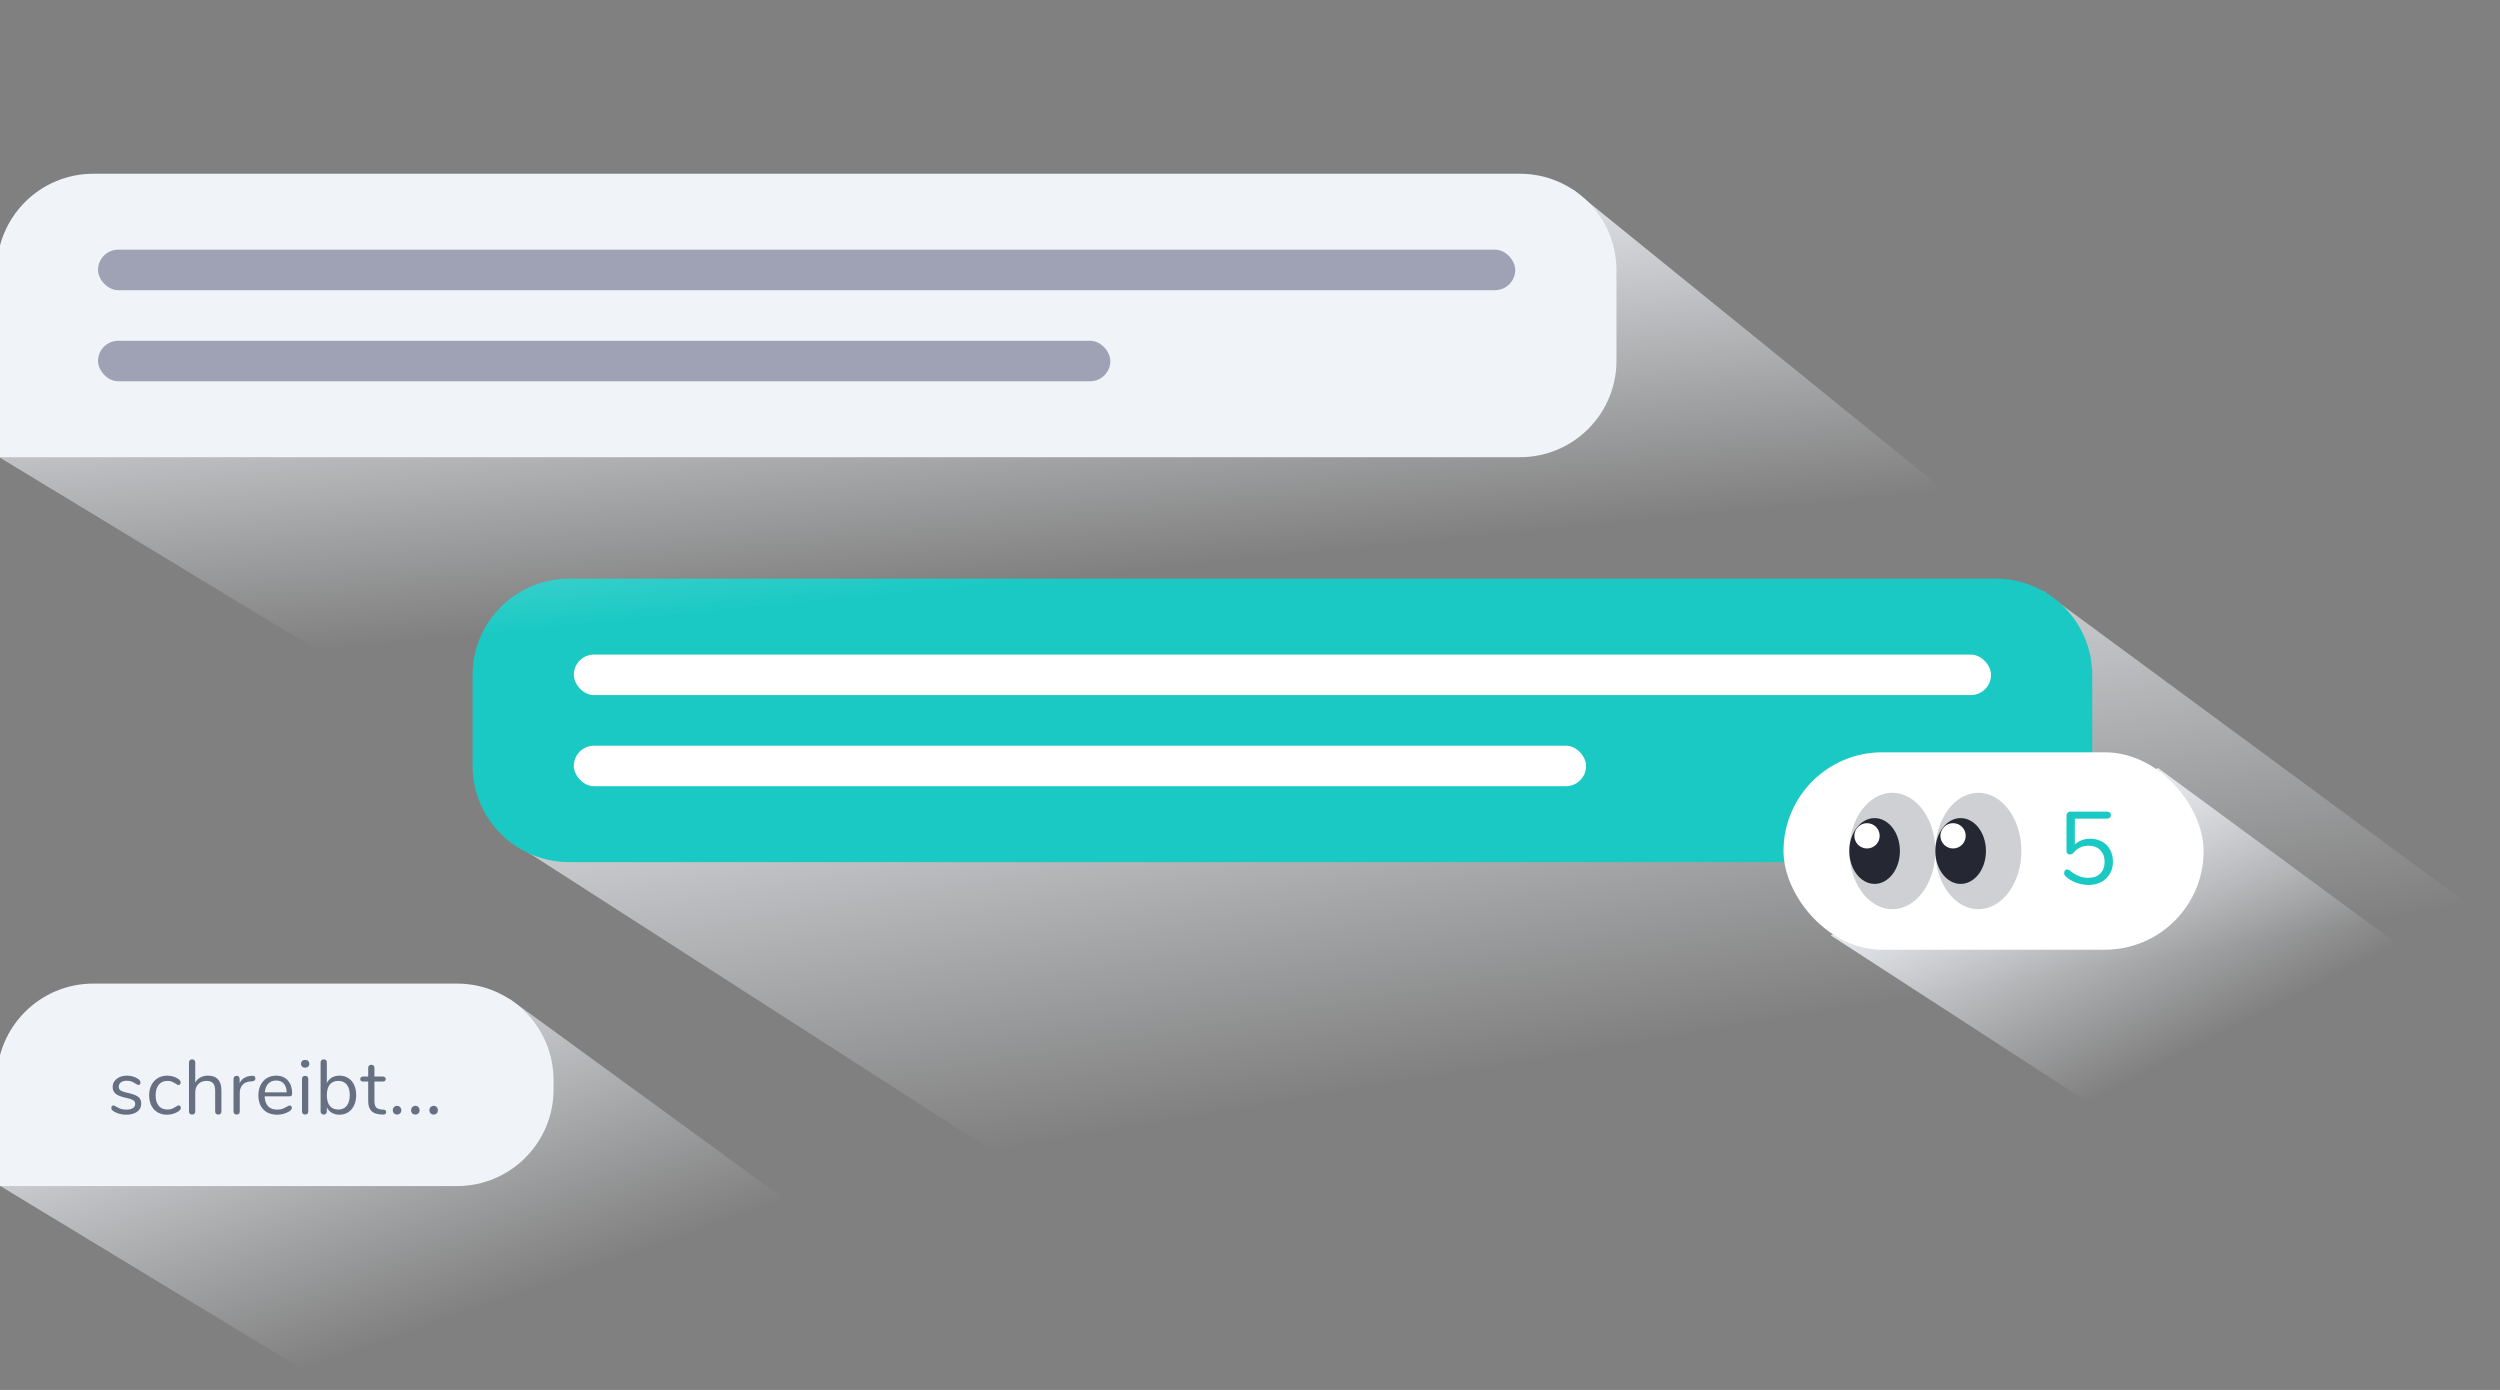
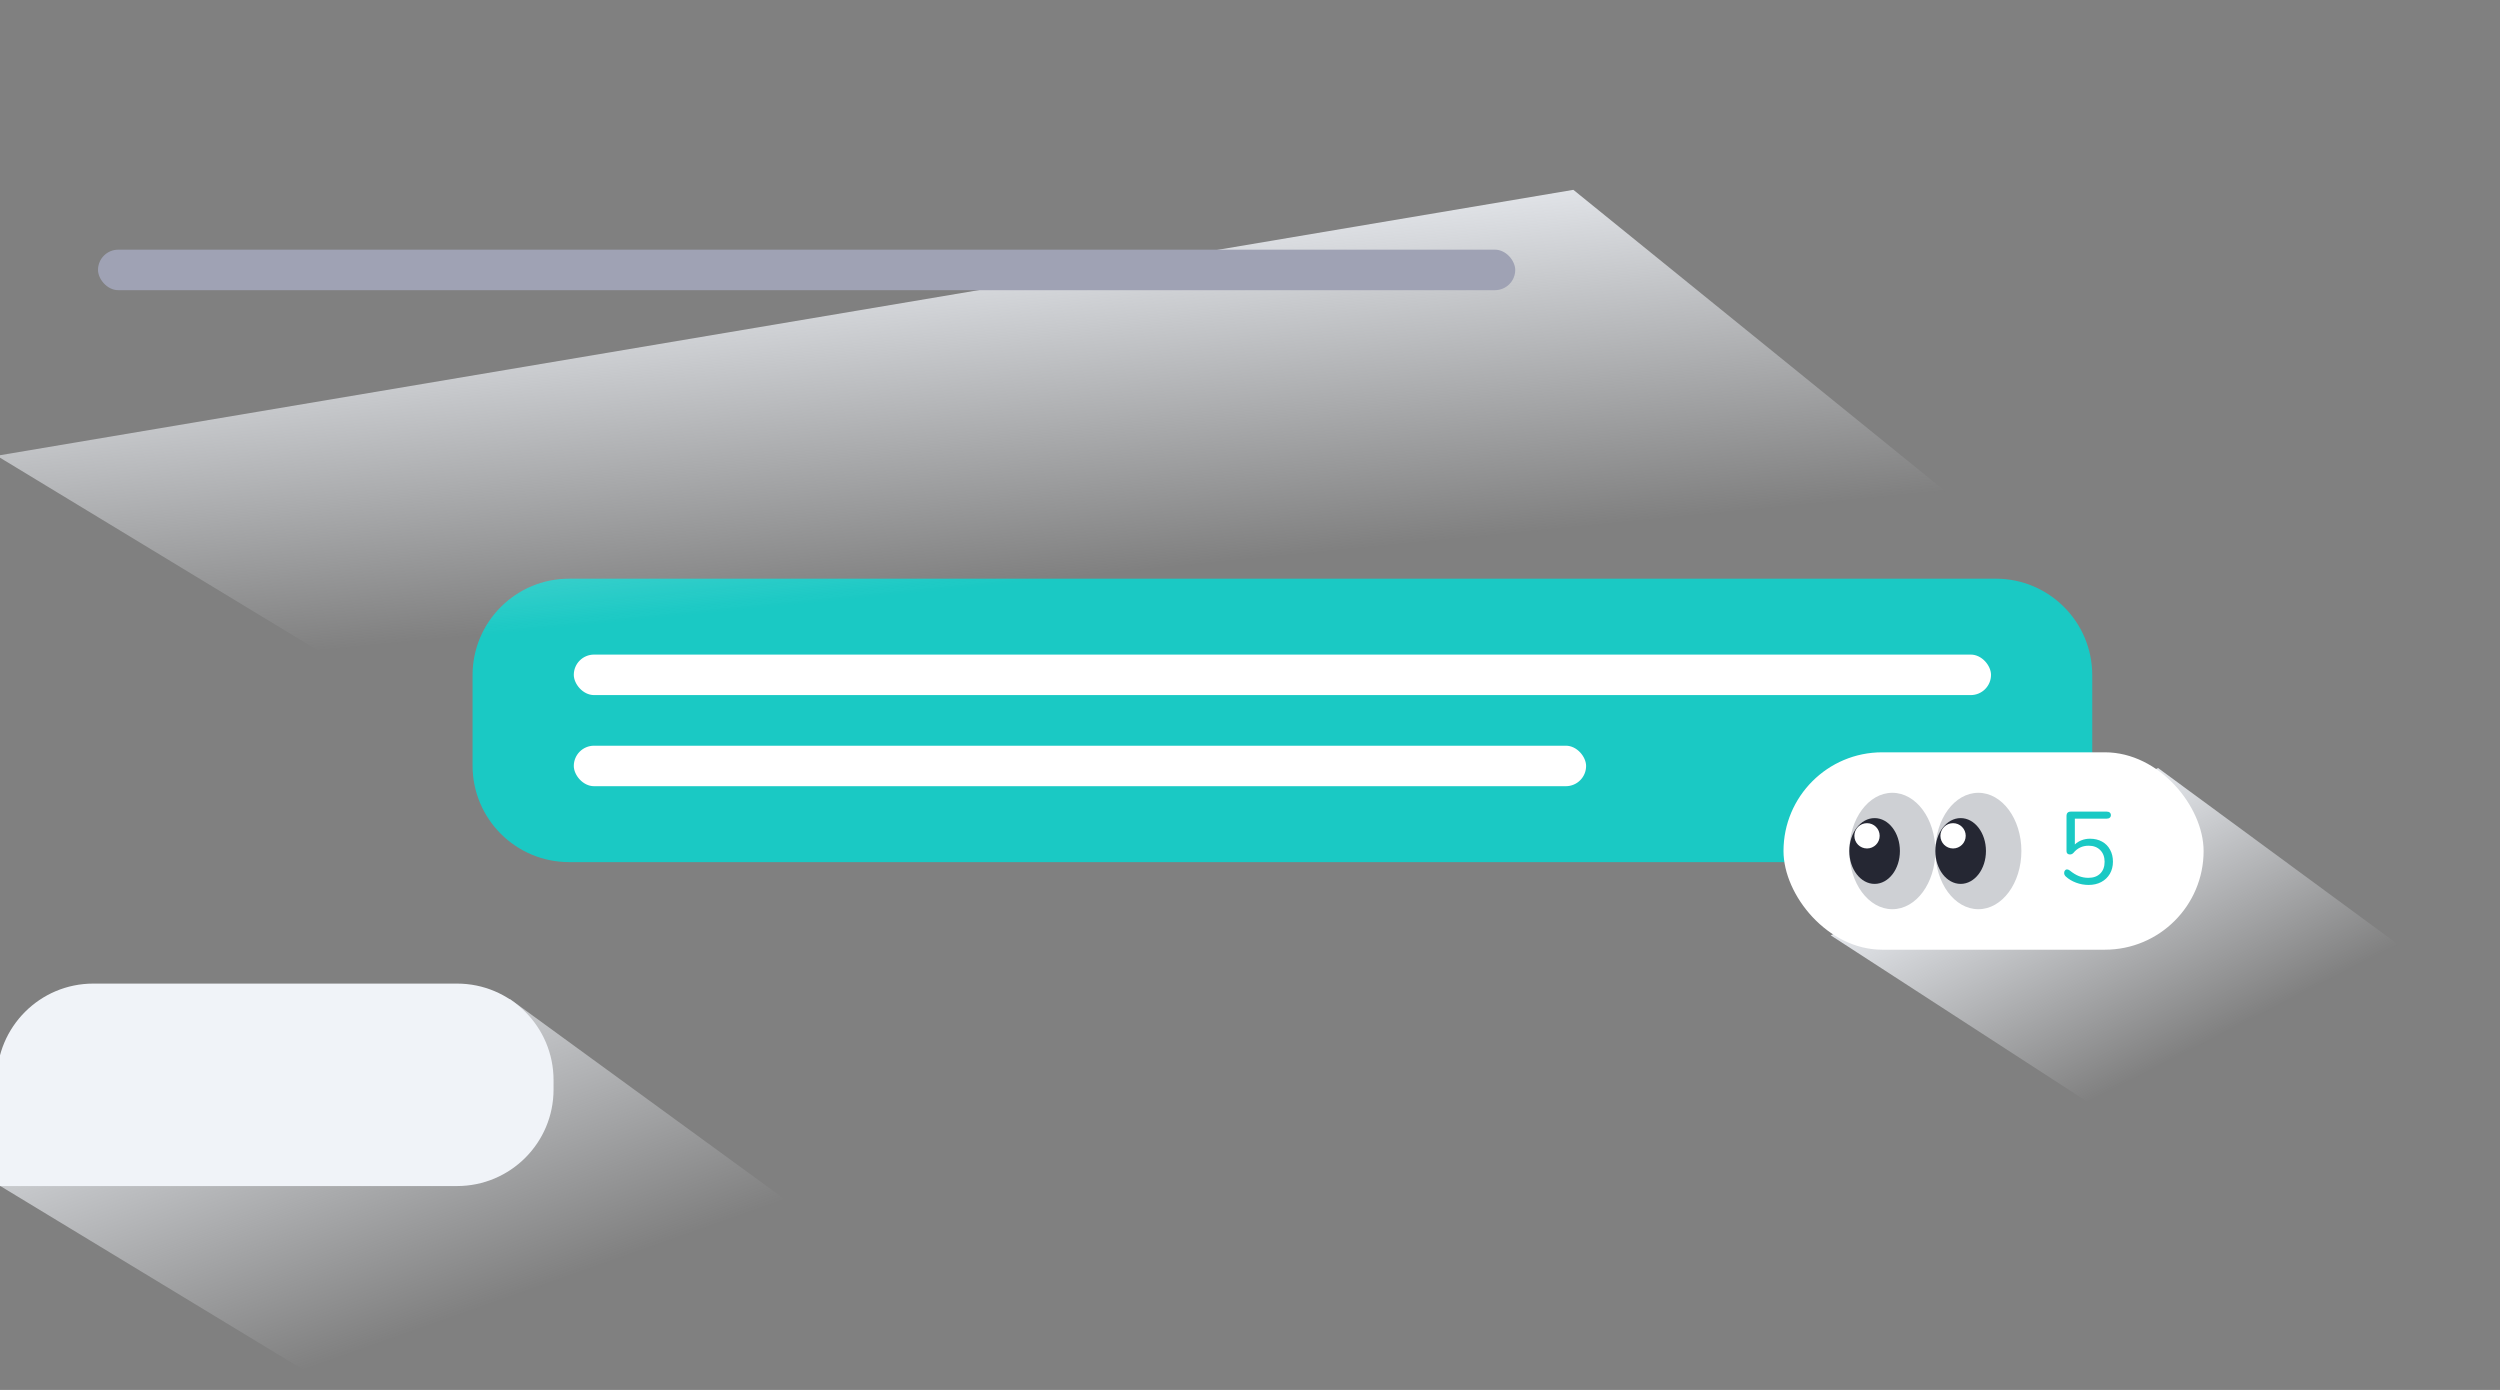
<svg xmlns="http://www.w3.org/2000/svg" width="777" height="432" viewBox="0 0 777 432" fill="none">
  <rect x="0" y="0" width="777" height="432" fill="#808080" stroke="none" />
  <g clip-path="url(#clip0_1120_632)">
-     <path d="M635 183.691L827.5 325.5L359.986 390.781L157.784 260.875L635 183.691Z" fill="url(#paint0_linear_1120_632)" />
    <path d="M146.873 209.851C146.873 193.282 160.305 179.851 176.873 179.851H620.271C636.84 179.851 650.271 193.282 650.271 209.851V267.945H176.873C160.305 267.945 146.873 254.514 146.873 237.945V209.851Z" fill="#1AC9C4" />
    <rect x="178.336" y="203.447" width="440.473" height="12.585" rx="6.292" fill="white" />
    <rect x="178.336" y="231.764" width="314.624" height="12.585" rx="6.292" fill="white" />
    <path d="M670.722 238.692L850 370.5L692 370.5L568.992 290.711L670.722 238.692Z" fill="url(#paint1_linear_1120_632)" />
    <rect x="554.311" y="233.816" width="130.569" height="61.352" rx="30.676" fill="white" />
    <path d="M649.568 260.672C650.998 260.672 652.246 260.971 653.312 261.568C654.4 262.165 655.232 263.008 655.808 264.096C656.406 265.163 656.704 266.4 656.704 267.808C656.704 269.216 656.384 270.475 655.744 271.584C655.104 272.672 654.208 273.525 653.056 274.144C651.926 274.741 650.614 275.04 649.12 275.04C647.798 275.04 646.507 274.805 645.248 274.336C643.99 273.867 642.923 273.227 642.048 272.416C641.707 272.096 641.536 271.733 641.536 271.328C641.536 271.008 641.622 270.741 641.792 270.528C641.963 270.315 642.166 270.208 642.4 270.208C642.699 270.208 642.998 270.325 643.296 270.56C644.235 271.328 645.174 271.904 646.112 272.288C647.051 272.651 648.032 272.832 649.056 272.832C650.635 272.832 651.872 272.384 652.768 271.488C653.664 270.592 654.112 269.376 654.112 267.84C654.112 266.347 653.664 265.141 652.768 264.224C651.872 263.307 650.667 262.848 649.152 262.848C647.211 262.848 645.632 263.595 644.416 265.088C644.118 265.408 643.755 265.568 643.328 265.568C643.03 265.568 642.774 265.483 642.56 265.312C642.368 265.12 642.272 264.864 642.272 264.544V253.504C642.272 253.141 642.379 252.843 642.592 252.608C642.827 252.373 643.147 252.256 643.552 252.256H654.816C655.2 252.256 655.499 252.352 655.712 252.544C655.947 252.736 656.064 253.003 656.064 253.344C656.064 253.685 655.947 253.952 655.712 254.144C655.499 254.336 655.2 254.432 654.816 254.432H644.864V262.464C645.462 261.888 646.155 261.451 646.944 261.152C647.755 260.832 648.63 260.672 649.568 260.672Z" fill="#1AC9C4" />
    <ellipse cx="588.133" cy="264.492" rx="13.371" ry="18.091" fill="#CED0D4" />
    <ellipse cx="614.876" cy="264.492" rx="13.371" ry="18.091" fill="#CED0D4" />
    <ellipse cx="609.37" cy="264.491" rx="7.866" ry="10.225" fill="#252733" />
    <ellipse cx="582.627" cy="264.491" rx="7.866" ry="10.225" fill="#252733" />
    <circle cx="580.268" cy="259.772" r="3.933" fill="white" />
    <circle cx="607.011" cy="259.772" r="3.933" fill="white" />
    <path d="M158.5 310.501L304.014 416.53L155.216 462.683L0 368.558L158.5 310.501Z" fill="url(#paint2_linear_1120_632)" />
    <path d="M172.043 335.7C172.043 319.132 158.612 305.7 142.043 305.7H29C12.432 305.7 -1 319.132 -1 335.7V368.625H142.043C158.612 368.625 172.043 355.194 172.043 338.625V335.7Z" fill="#F0F3F8" />
-     <path d="M39.258 346.453C38.522 346.453 37.818 346.365 37.146 346.189C36.49 346.013 35.906 345.765 35.394 345.445C35.106 345.253 34.898 345.077 34.77 344.917C34.658 344.741 34.602 344.533 34.602 344.293C34.602 344.085 34.658 343.917 34.77 343.789C34.898 343.645 35.058 343.573 35.25 343.573C35.442 343.573 35.722 343.693 36.09 343.933C36.57 344.221 37.042 344.453 37.506 344.629C37.986 344.789 38.578 344.869 39.282 344.869C40.146 344.869 40.818 344.717 41.298 344.413C41.778 344.109 42.018 343.669 42.018 343.093C42.018 342.741 41.93 342.461 41.754 342.253C41.578 342.029 41.274 341.837 40.842 341.677C40.41 341.501 39.778 341.325 38.946 341.149C37.538 340.845 36.53 340.437 35.922 339.925C35.314 339.413 35.01 338.717 35.01 337.837C35.01 337.149 35.202 336.541 35.586 336.013C35.97 335.485 36.498 335.069 37.17 334.765C37.858 334.461 38.634 334.309 39.498 334.309C40.122 334.309 40.722 334.397 41.298 334.573C41.89 334.733 42.41 334.965 42.858 335.269C43.402 335.653 43.674 336.053 43.674 336.469C43.674 336.677 43.61 336.853 43.482 336.997C43.354 337.141 43.202 337.213 43.026 337.213C42.834 337.213 42.546 337.077 42.162 336.805C41.714 336.517 41.29 336.293 40.89 336.133C40.49 335.973 39.994 335.893 39.402 335.893C38.65 335.893 38.042 336.061 37.578 336.397C37.13 336.733 36.906 337.181 36.906 337.741C36.906 338.093 36.986 338.381 37.146 338.605C37.322 338.813 37.602 339.005 37.986 339.181C38.386 339.341 38.954 339.501 39.69 339.661C40.778 339.901 41.618 340.165 42.21 340.453C42.818 340.741 43.25 341.093 43.506 341.509C43.762 341.925 43.89 342.453 43.89 343.093C43.89 344.101 43.466 344.917 42.618 345.541C41.77 346.149 40.65 346.453 39.258 346.453ZM51.877 346.453C50.789 346.453 49.821 346.205 48.973 345.709C48.141 345.213 47.493 344.509 47.029 343.597C46.581 342.685 46.357 341.629 46.357 340.429C46.357 339.229 46.589 338.165 47.053 337.237C47.533 336.309 48.197 335.589 49.045 335.077C49.893 334.565 50.869 334.309 51.973 334.309C52.581 334.309 53.181 334.397 53.773 334.573C54.381 334.733 54.909 334.973 55.357 335.293C55.645 335.485 55.845 335.677 55.957 335.869C56.085 336.045 56.149 336.245 56.149 336.469C56.149 336.693 56.085 336.877 55.957 337.021C55.845 337.165 55.693 337.237 55.501 337.237C55.389 337.237 55.269 337.205 55.141 337.141C55.013 337.077 54.901 337.013 54.805 336.949C54.725 336.885 54.669 336.845 54.637 336.829C54.221 336.557 53.821 336.341 53.437 336.181C53.069 336.021 52.613 335.941 52.069 335.941C50.901 335.941 49.989 336.341 49.333 337.141C48.693 337.925 48.373 339.021 48.373 340.429C48.373 341.837 48.693 342.925 49.333 343.693C49.989 344.461 50.901 344.845 52.069 344.845C52.613 344.845 53.077 344.765 53.461 344.605C53.861 344.445 54.261 344.229 54.661 343.957C54.837 343.845 55.005 343.749 55.165 343.669C55.325 343.589 55.461 343.549 55.573 343.549C55.749 343.549 55.893 343.621 56.005 343.765C56.133 343.909 56.197 344.093 56.197 344.317C56.197 344.525 56.141 344.717 56.029 344.893C55.917 345.053 55.709 345.237 55.405 345.445C54.957 345.749 54.413 345.997 53.773 346.189C53.149 346.365 52.517 346.453 51.877 346.453ZM64.641 334.309C66.017 334.309 67.057 334.701 67.761 335.485C68.465 336.253 68.817 337.405 68.817 338.941V345.445C68.817 345.749 68.729 345.989 68.553 346.165C68.377 346.325 68.145 346.405 67.857 346.405C67.553 346.405 67.313 346.325 67.137 346.165C66.961 345.989 66.873 345.749 66.873 345.445V338.989C66.873 337.949 66.657 337.181 66.225 336.685C65.809 336.189 65.137 335.941 64.209 335.941C63.137 335.941 62.281 336.269 61.641 336.925C61.001 337.581 60.681 338.469 60.681 339.589V345.445C60.681 345.749 60.593 345.989 60.417 346.165C60.257 346.325 60.025 346.405 59.721 346.405C59.417 346.405 59.177 346.325 59.001 346.165C58.825 345.989 58.737 345.749 58.737 345.445V330.181C58.737 329.909 58.825 329.685 59.001 329.509C59.193 329.333 59.433 329.245 59.721 329.245C60.025 329.245 60.257 329.333 60.417 329.509C60.593 329.669 60.681 329.893 60.681 330.181V336.469C61.065 335.765 61.601 335.229 62.289 334.861C62.977 334.493 63.761 334.309 64.641 334.309ZM78.362 334.357C79.034 334.309 79.37 334.581 79.37 335.173C79.37 335.429 79.298 335.637 79.154 335.797C79.01 335.941 78.762 336.029 78.41 336.061L77.69 336.133C76.618 336.229 75.818 336.613 75.29 337.285C74.778 337.941 74.522 338.717 74.522 339.613V345.445C74.522 345.765 74.434 346.005 74.258 346.165C74.082 346.325 73.85 346.405 73.562 346.405C73.274 346.405 73.034 346.325 72.842 346.165C72.666 345.989 72.578 345.749 72.578 345.445V335.317C72.578 335.013 72.674 334.781 72.866 334.621C73.058 334.445 73.29 334.357 73.562 334.357C73.818 334.357 74.034 334.445 74.21 334.621C74.386 334.781 74.474 335.005 74.474 335.293V336.637C74.81 335.933 75.282 335.397 75.89 335.029C76.514 334.661 77.226 334.445 78.026 334.381L78.362 334.357ZM90.052 343.573C90.228 343.573 90.38 343.645 90.508 343.789C90.636 343.933 90.7 344.117 90.7 344.341C90.7 344.741 90.42 345.109 89.86 345.445C89.284 345.781 88.676 346.037 88.036 346.213C87.396 346.373 86.772 346.453 86.164 346.453C84.356 346.453 82.924 345.917 81.868 344.845C80.828 343.773 80.308 342.293 80.308 340.405C80.308 339.205 80.54 338.149 81.004 337.237C81.468 336.309 82.116 335.589 82.948 335.077C83.796 334.565 84.756 334.309 85.828 334.309C87.348 334.309 88.556 334.805 89.452 335.797C90.348 336.789 90.796 338.133 90.796 339.829C90.796 340.149 90.732 340.381 90.604 340.525C90.476 340.669 90.268 340.741 89.98 340.741H82.252C82.396 343.493 83.7 344.869 86.164 344.869C86.788 344.869 87.324 344.789 87.772 344.629C88.22 344.453 88.7 344.221 89.212 343.933C89.628 343.693 89.908 343.573 90.052 343.573ZM85.852 335.821C84.828 335.821 84.004 336.141 83.38 336.781C82.772 337.421 82.412 338.325 82.3 339.493H89.092C89.06 338.309 88.764 337.405 88.204 336.781C87.644 336.141 86.86 335.821 85.852 335.821ZM94.845 346.405C94.557 346.405 94.317 346.325 94.125 346.165C93.949 345.989 93.861 345.749 93.861 345.445V335.317C93.861 335.013 93.949 334.781 94.125 334.621C94.317 334.445 94.557 334.357 94.845 334.357C95.133 334.357 95.365 334.445 95.541 334.621C95.717 334.781 95.805 335.013 95.805 335.317V345.445C95.805 345.765 95.717 346.005 95.541 346.165C95.365 346.325 95.133 346.405 94.845 346.405ZM94.845 331.837C94.461 331.837 94.149 331.725 93.909 331.501C93.669 331.277 93.549 330.981 93.549 330.613C93.549 330.261 93.669 329.973 93.909 329.749C94.149 329.525 94.461 329.413 94.845 329.413C95.229 329.413 95.541 329.525 95.781 329.749C96.021 329.973 96.141 330.261 96.141 330.613C96.141 330.981 96.021 331.277 95.781 331.501C95.541 331.725 95.229 331.837 94.845 331.837ZM105.519 334.309C106.543 334.309 107.447 334.557 108.231 335.053C109.015 335.549 109.623 336.253 110.055 337.165C110.487 338.077 110.703 339.133 110.703 340.333C110.703 341.549 110.487 342.621 110.055 343.549C109.623 344.461 109.015 345.173 108.231 345.685C107.447 346.197 106.543 346.453 105.519 346.453C104.607 346.453 103.807 346.253 103.119 345.853C102.447 345.453 101.935 344.885 101.583 344.149V345.445C101.583 345.733 101.495 345.965 101.319 346.141C101.159 346.317 100.927 346.405 100.623 346.405C100.319 346.405 100.079 346.317 99.903 346.141C99.727 345.965 99.639 345.733 99.639 345.445V330.181C99.639 329.909 99.727 329.685 99.903 329.509C100.079 329.333 100.319 329.245 100.623 329.245C100.927 329.245 101.159 329.333 101.319 329.509C101.495 329.669 101.583 329.893 101.583 330.181V336.613C101.935 335.877 102.447 335.309 103.119 334.909C103.807 334.509 104.607 334.309 105.519 334.309ZM105.135 344.845C106.271 344.845 107.151 344.453 107.775 343.669C108.399 342.869 108.711 341.757 108.711 340.333C108.711 338.941 108.399 337.861 107.775 337.093C107.151 336.325 106.271 335.941 105.135 335.941C103.999 335.941 103.119 336.325 102.495 337.093C101.887 337.861 101.583 338.957 101.583 340.381C101.583 341.805 101.887 342.909 102.495 343.693C103.119 344.461 103.999 344.845 105.135 344.845ZM119.184 344.869C119.744 344.917 120.024 345.173 120.024 345.637C120.024 345.909 119.92 346.117 119.712 346.261C119.52 346.389 119.224 346.437 118.824 346.405L118.176 346.357C116.896 346.261 115.952 345.877 115.344 345.205C114.736 344.533 114.432 343.517 114.432 342.157V336.133H112.824C112.552 336.133 112.336 336.069 112.176 335.941C112.032 335.797 111.96 335.613 111.96 335.389C111.96 335.149 112.032 334.957 112.176 334.813C112.336 334.669 112.552 334.597 112.824 334.597H114.432V331.885C114.432 331.581 114.52 331.349 114.696 331.189C114.872 331.013 115.112 330.925 115.416 330.925C115.704 330.925 115.936 331.013 116.112 331.189C116.288 331.349 116.376 331.581 116.376 331.885V334.597H119.04C119.296 334.597 119.496 334.669 119.64 334.813C119.8 334.957 119.88 335.149 119.88 335.389C119.88 335.613 119.8 335.797 119.64 335.941C119.496 336.069 119.296 336.133 119.04 336.133H116.376V342.253C116.376 343.133 116.552 343.773 116.904 344.173C117.272 344.557 117.816 344.773 118.536 344.821L119.184 344.869ZM123.428 346.405C123.044 346.405 122.724 346.285 122.468 346.045C122.212 345.789 122.084 345.461 122.084 345.061C122.084 344.661 122.212 344.333 122.468 344.077C122.724 343.821 123.044 343.693 123.428 343.693C123.796 343.693 124.1 343.821 124.34 344.077C124.596 344.333 124.724 344.661 124.724 345.061C124.724 345.461 124.596 345.789 124.34 346.045C124.1 346.285 123.796 346.405 123.428 346.405ZM129.113 346.405C128.729 346.405 128.409 346.285 128.153 346.045C127.897 345.789 127.769 345.461 127.769 345.061C127.769 344.661 127.897 344.333 128.153 344.077C128.409 343.821 128.729 343.693 129.113 343.693C129.481 343.693 129.785 343.821 130.025 344.077C130.281 344.333 130.409 344.661 130.409 345.061C130.409 345.461 130.281 345.789 130.025 346.045C129.785 346.285 129.481 346.405 129.113 346.405ZM134.797 346.405C134.413 346.405 134.093 346.285 133.837 346.045C133.581 345.789 133.453 345.461 133.453 345.061C133.453 344.661 133.581 344.333 133.837 344.077C134.093 343.821 134.413 343.693 134.797 343.693C135.165 343.693 135.469 343.821 135.709 344.077C135.965 344.333 136.093 344.661 136.093 345.061C136.093 345.461 135.965 345.789 135.709 346.045C135.469 346.285 135.165 346.405 134.797 346.405Z" fill="#677083" />
    <path d="M489 59L652.5 191.5L154.216 235.774L-1 141.649L489 59Z" fill="url(#paint3_linear_1120_632)" />
-     <path d="M502.398 84.001C502.398 67.432 488.967 54.001 472.398 54.001H29C12.431 54.001 -1 67.432 -1 84.001V142.096H472.398C488.967 142.096 502.398 128.664 502.398 112.096V84.001Z" fill="#F0F3F8" />
    <rect x="30.462" y="77.598" width="440.473" height="12.585" rx="6.292" fill="#9FA2B4" />
-     <rect x="30.462" y="105.914" width="314.624" height="12.585" rx="6.292" fill="#9FA2B4" />
  </g>
  <defs>
    <linearGradient id="paint0_linear_1120_632" x1="444" y1="154.5" x2="478.5" y2="361" gradientUnits="userSpaceOnUse">
      <stop stop-color="#F0F3F8" />
      <stop offset="0.854" stop-color="#F0F3F8" stop-opacity="0" />
    </linearGradient>
    <linearGradient id="paint1_linear_1120_632" x1="625.5" y1="251" x2="674.5" y2="347.5" gradientUnits="userSpaceOnUse">
      <stop stop-color="#F0F3F8" />
      <stop offset="0.854" stop-color="#F0F3F8" stop-opacity="0" />
    </linearGradient>
    <linearGradient id="paint2_linear_1120_632" x1="110" y1="279.5" x2="162" y2="426.5" gradientUnits="userSpaceOnUse">
      <stop stop-color="#F0F3F8" />
      <stop offset="0.854" stop-color="#F0F3F8" stop-opacity="0" />
    </linearGradient>
    <linearGradient id="paint3_linear_1120_632" x1="280" y1="62" x2="294" y2="204.5" gradientUnits="userSpaceOnUse">
      <stop stop-color="#F0F3F8" />
      <stop offset="0.854" stop-color="#F0F3F8" stop-opacity="0" />
    </linearGradient>
    <clipPath id="clip0_1120_632">
      <rect width="777" height="432" fill="white" />
    </clipPath>
  </defs>
</svg>